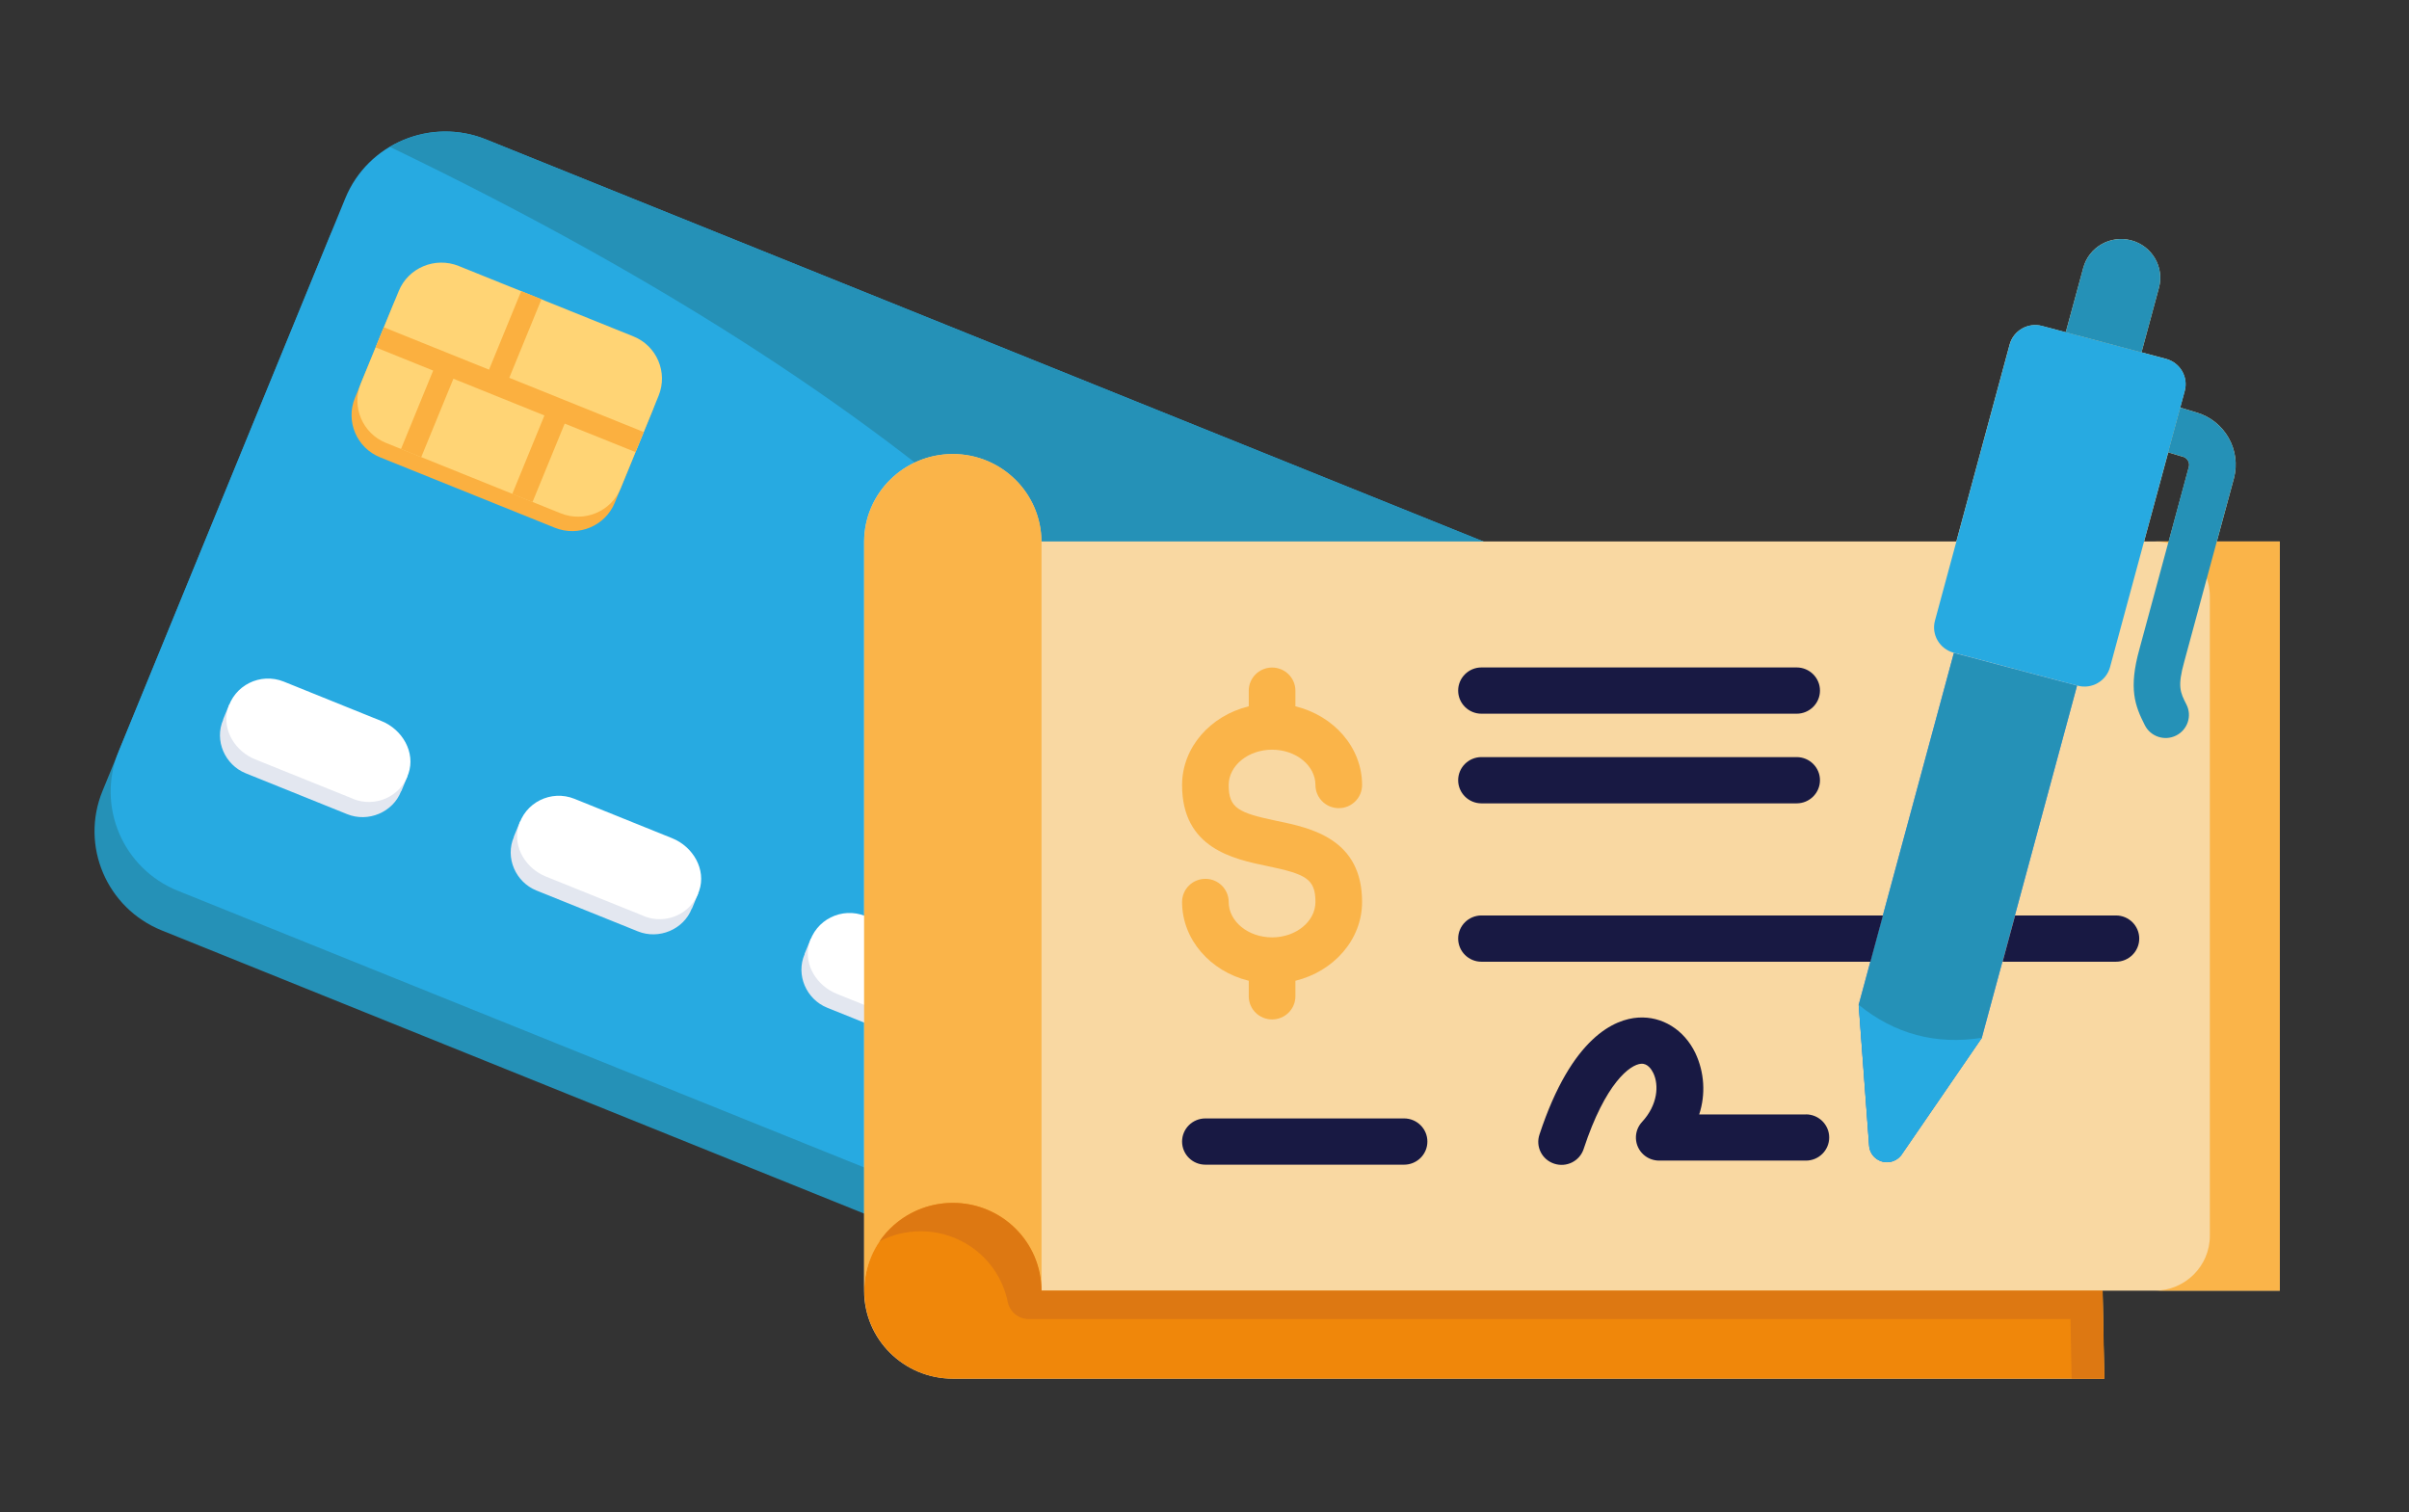
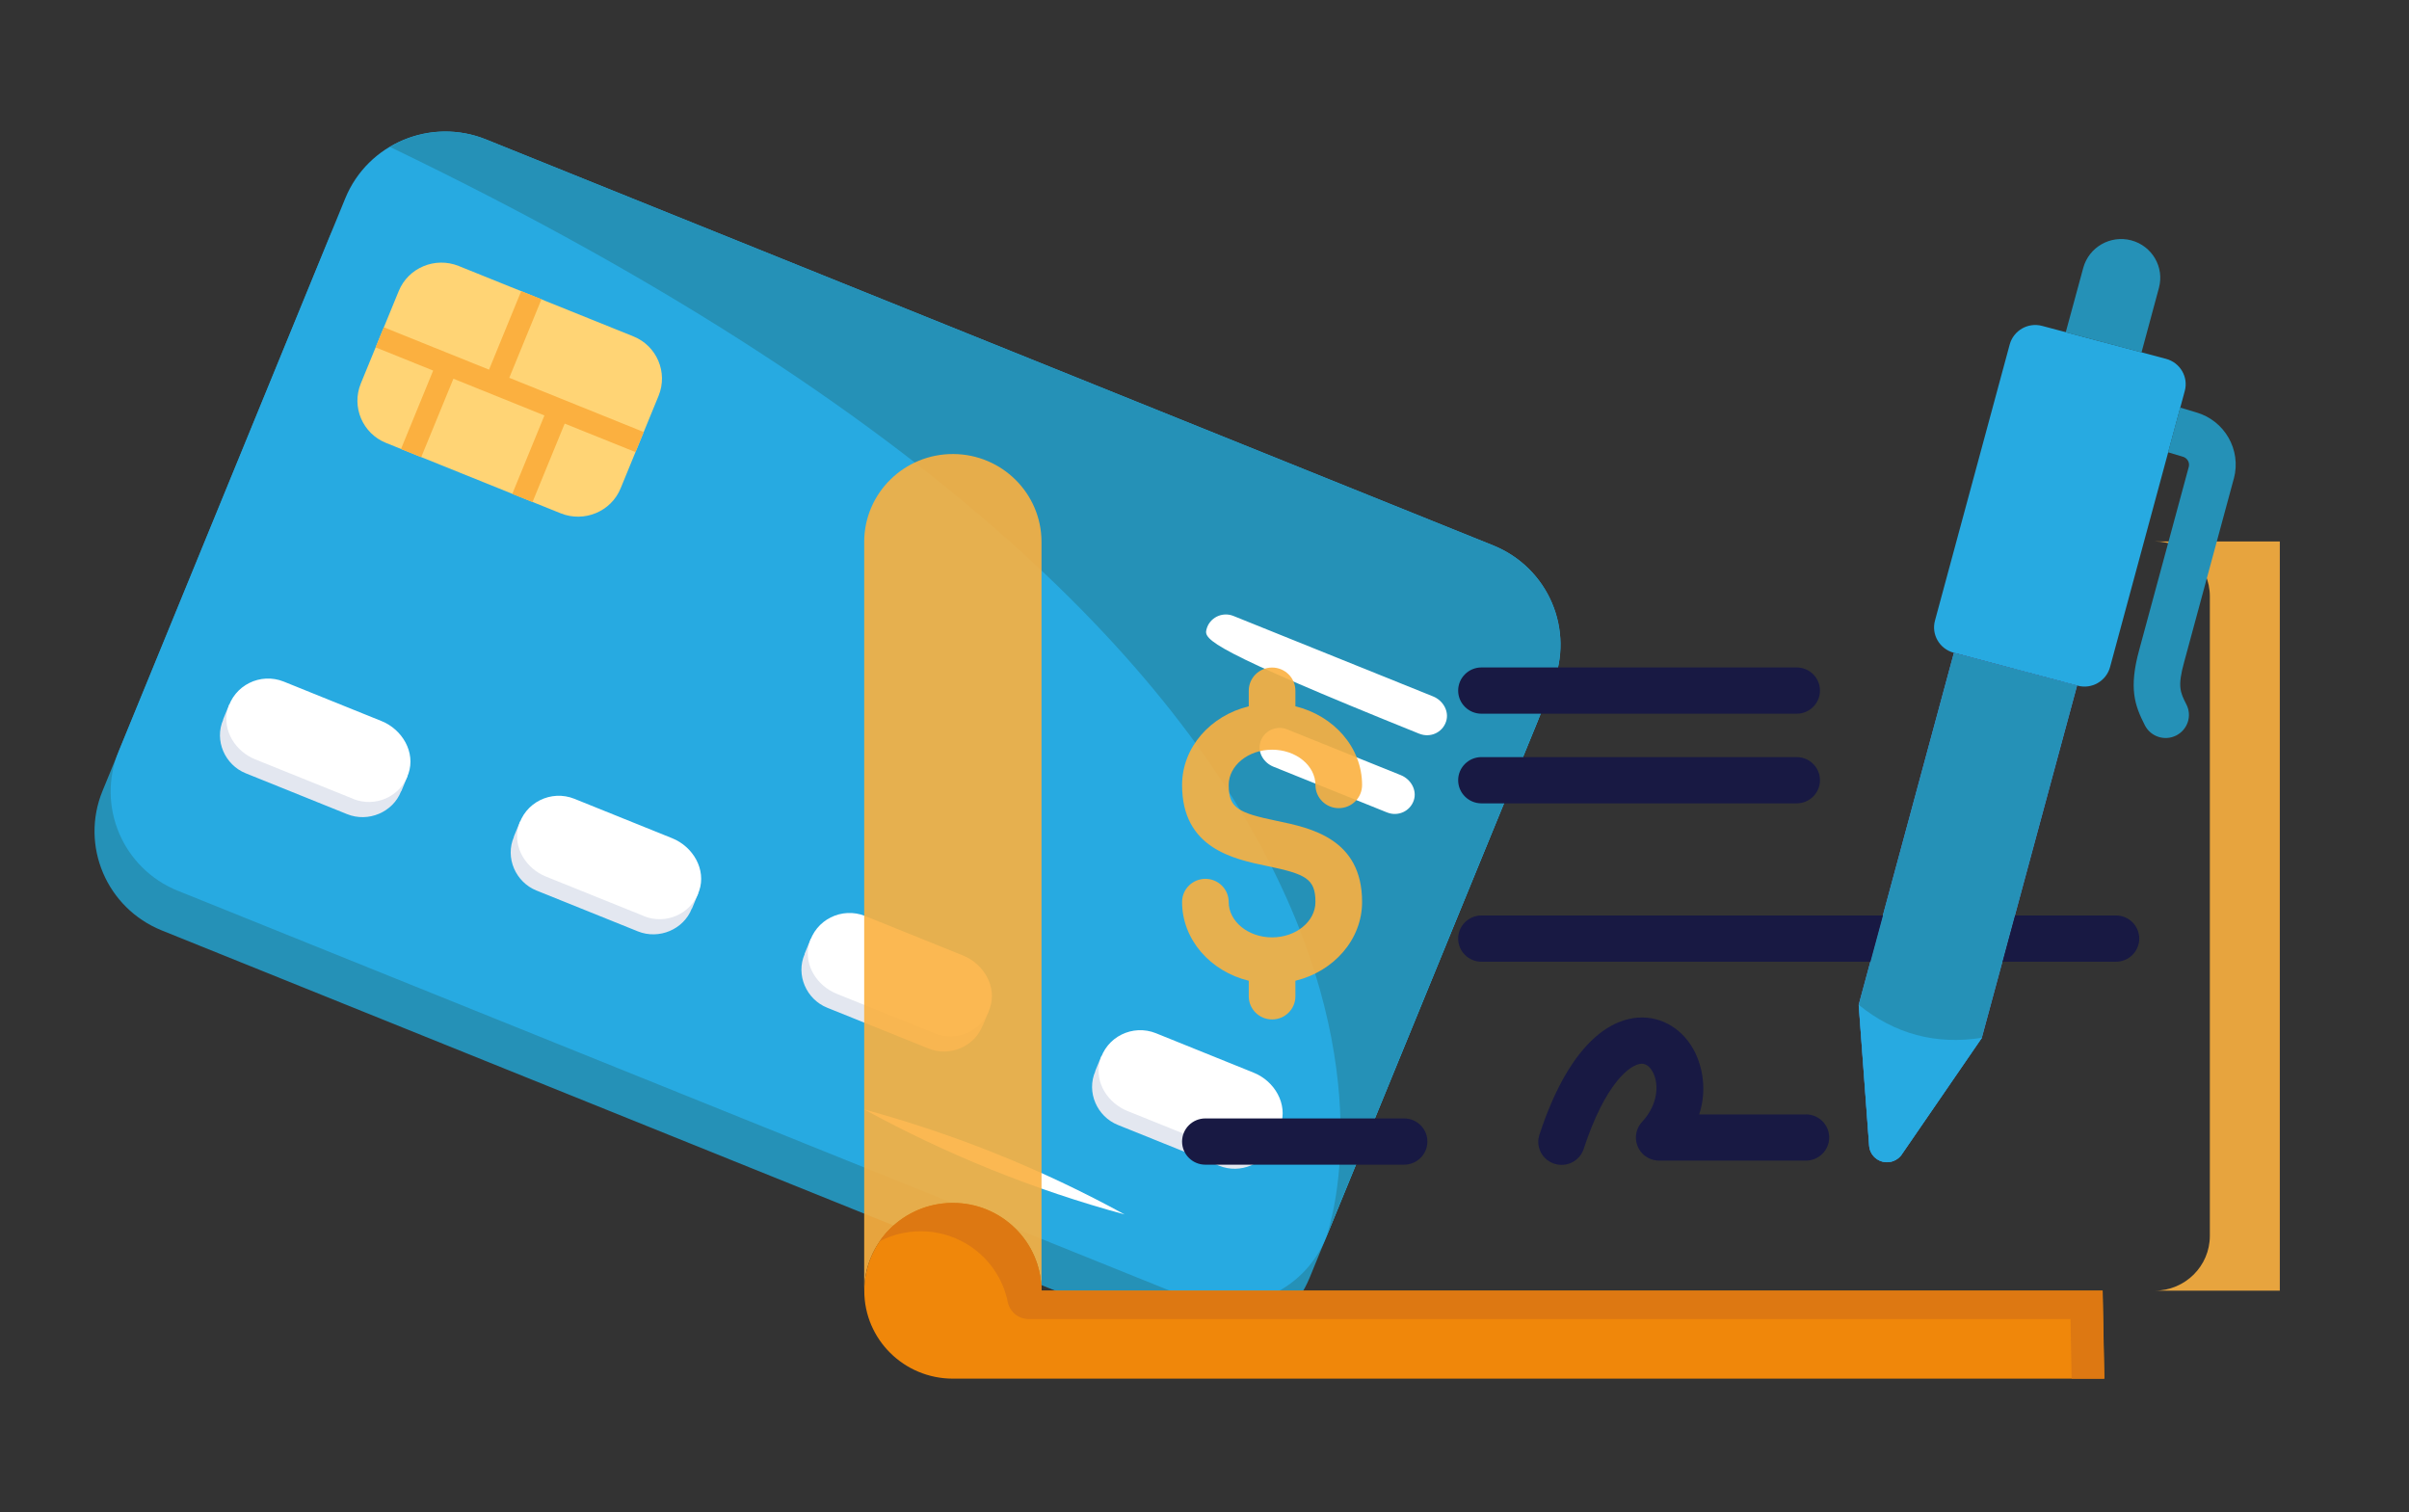
<svg xmlns="http://www.w3.org/2000/svg" width="94" height="59" viewBox="0 0 94 59" fill="none">
  <rect x="0" y="0" width="94" height="59" fill="#333333" stroke="none" />
  <path d="M45.611 52.146L6.315 36.304C4.16 35.434 3.123 32.998 4 30.861L12.844 9.28C13.721 7.143 16.178 6.114 18.333 6.984L57.633 22.826C59.788 23.696 60.825 26.132 59.948 28.269L51.104 49.85C50.227 51.987 47.77 53.016 45.615 52.146H45.611Z" fill="#2591B7" />
  <path d="M6.948 34.759L46.248 50.601C48.403 51.471 50.86 50.442 51.737 48.305L60.581 26.724C61.458 24.588 60.421 22.151 58.266 21.281L18.962 5.44C16.808 4.57 14.351 5.598 13.474 7.735L4.63 29.316C3.752 31.453 4.79 33.889 6.944 34.759H6.948Z" fill="#27AAE1" />
  <path d="M18.962 5.439L58.263 21.281C60.417 22.151 61.455 24.588 60.578 26.724L51.733 48.305C51.733 48.305 59.857 27.204 15.214 5.732C16.309 5.082 17.689 4.927 18.962 5.439Z" fill="#2591B7" />
  <path d="M49.935 43.995L49.688 44.595H49.681C49.364 45.41 48.4 45.818 47.577 45.486L43.617 43.891C42.809 43.566 42.383 42.613 42.74 41.797H42.733L42.98 41.194L43.078 41.234C43.551 40.747 44.352 40.603 45.018 40.873L48.702 42.357C49.371 42.627 49.844 43.281 49.837 43.959L49.935 43.999V43.995Z" fill="#E3E7F0" />
  <path d="M47.821 44.891L43.995 43.349C43.224 43.039 42.707 42.227 42.911 41.426C43.158 40.451 44.199 39.949 45.106 40.314L48.916 41.852C49.735 42.18 50.256 43.075 49.972 43.905C49.659 44.826 48.658 45.23 47.821 44.894V44.891Z" fill="white" />
  <path d="M38.594 39.422L38.347 40.022H38.34C38.023 40.837 37.059 41.245 36.236 40.913L32.276 39.318C31.468 38.993 31.042 38.04 31.399 37.224H31.392L31.639 36.622L31.737 36.661C32.211 36.174 33.011 36.03 33.677 36.3L37.361 37.784C38.03 38.054 38.503 38.708 38.496 39.386L38.594 39.426V39.422Z" fill="#E3E7F0" />
  <path d="M36.476 40.318L32.651 38.776C31.879 38.466 31.362 37.654 31.566 36.853C31.814 35.878 32.855 35.376 33.761 35.741L37.572 37.279C38.391 37.607 38.911 38.502 38.627 39.332C38.314 40.253 37.313 40.657 36.476 40.321V40.318Z" fill="white" />
  <path d="M27.25 34.849L27.002 35.448H26.995C26.678 36.264 25.714 36.672 24.891 36.34L20.931 34.745C20.123 34.42 19.698 33.467 20.054 32.651H20.047L20.294 32.048L20.393 32.088C20.866 31.601 21.667 31.456 22.333 31.727L26.016 33.211C26.686 33.481 27.159 34.135 27.151 34.813L27.25 34.853V34.849Z" fill="#E3E7F0" />
  <path d="M25.131 35.744L21.306 34.203C20.535 33.893 20.018 33.081 20.222 32.279C20.469 31.305 21.51 30.803 22.416 31.168L26.227 32.705C27.046 33.034 27.566 33.929 27.282 34.759C26.97 35.679 25.969 36.084 25.131 35.748V35.744Z" fill="white" />
  <path d="M15.905 30.276L15.658 30.875H15.65C15.334 31.691 14.369 32.099 13.547 31.767L9.587 30.171C8.779 29.846 8.353 28.894 8.71 28.078H8.702L8.95 27.475L9.048 27.515C9.521 27.027 10.322 26.883 10.988 27.154L14.671 28.637C15.341 28.908 15.814 29.561 15.807 30.24L15.905 30.28V30.276Z" fill="#E3E7F0" />
  <path d="M13.787 31.171L9.962 29.63C9.19 29.32 8.673 28.507 8.877 27.706C9.124 26.732 10.165 26.23 11.072 26.594L14.882 28.132C15.701 28.46 16.222 29.356 15.938 30.186C15.625 31.106 14.624 31.51 13.787 31.175V31.171Z" fill="white" />
-   <path d="M15.33 11.918L13.849 15.528C13.477 16.437 13.918 17.477 14.835 17.845L21.652 20.592C22.569 20.96 23.617 20.523 23.989 19.614L25.47 16.004C25.841 15.095 25.401 14.055 24.484 13.687L17.667 10.94C16.75 10.572 15.701 11.009 15.33 11.918Z" fill="#FBB040" />
  <path d="M15.559 11.355L14.078 14.965C13.707 15.874 14.147 16.914 15.064 17.282L21.881 20.029C22.798 20.397 23.847 19.96 24.218 19.051L25.699 15.441C26.07 14.532 25.63 13.492 24.713 13.124L17.896 10.377C16.979 10.009 15.931 10.446 15.559 11.355Z" fill="#FFD475" />
  <path d="M19.872 14.741L21.128 11.677L20.338 11.359L19.082 14.423L14.977 12.77L14.657 13.553L16.902 14.459L15.647 17.52L16.436 17.838L17.692 14.777L21.244 16.21L19.989 19.271L20.779 19.588L22.034 16.528L24.797 17.639L25.117 16.856L19.872 14.741Z" fill="#FBB040" />
  <path d="M54.136 31.705L49.691 29.915C49.32 29.767 49.073 29.377 49.171 28.991C49.288 28.522 49.79 28.284 50.223 28.457L54.66 30.244C55.053 30.402 55.3 30.832 55.166 31.229C55.016 31.669 54.536 31.864 54.132 31.702L54.136 31.705Z" fill="white" />
-   <path d="M55.395 28.634L47.595 25.49C47.224 25.342 46.976 24.952 47.075 24.566C47.191 24.097 47.693 23.858 48.127 24.032L55.919 27.172C56.312 27.331 56.559 27.76 56.425 28.157C56.276 28.598 55.795 28.793 55.391 28.63L55.395 28.634Z" fill="white" />
+   <path d="M55.395 28.634C47.224 25.342 46.976 24.952 47.075 24.566C47.191 24.097 47.693 23.858 48.127 24.032L55.919 27.172C56.312 27.331 56.559 27.76 56.425 28.157C56.276 28.598 55.795 28.793 55.391 28.63L55.395 28.634Z" fill="white" />
  <path d="M33.724 43.288C37.27 44.255 40.662 45.62 43.883 47.385C40.334 46.421 36.946 45.05 33.724 43.288Z" fill="white" />
-   <path d="M88.959 21.126H86.502L87.168 18.668C87.463 17.553 86.808 16.405 85.687 16.087L85.072 15.903L85.247 15.257C85.396 14.712 85.068 14.149 84.515 14.001L83.562 13.748L84.242 11.233C84.461 10.424 83.977 9.594 83.161 9.377C82.346 9.161 81.509 9.641 81.29 10.449L80.606 12.965L79.682 12.72C79.132 12.572 78.564 12.897 78.415 13.445L76.337 21.126H40.636C40.625 19.231 39.068 17.704 37.157 17.715C35.264 17.726 33.728 19.246 33.717 21.126V50.359C33.717 52.254 35.264 53.788 37.175 53.792H82.106L82.04 50.359H88.956V21.126H88.959ZM85.167 17.816C85.341 17.86 85.451 18.029 85.414 18.203L84.624 21.126H83.663L84.606 17.65L85.17 17.82L85.167 17.816Z" fill="#F9D8A2" />
  <path opacity="0.9" d="M84.071 21.126C85.265 21.126 86.229 22.086 86.229 23.266V48.218C86.229 49.402 85.261 50.359 84.071 50.359H88.959V21.126H84.071Z" fill="#FBB040" />
  <path d="M76.242 25.472L72.526 39.206L72.934 44.703C72.963 45.086 73.298 45.371 73.68 45.342C73.891 45.328 74.084 45.216 74.204 45.042L77.331 40.491L81.047 26.753L76.235 25.476L76.242 25.472Z" fill="#5090EF" />
  <path d="M76.242 25.472L72.526 39.206L72.934 44.703C72.963 45.086 73.298 45.371 73.68 45.342C73.891 45.328 74.084 45.216 74.204 45.042L77.331 40.491L81.047 26.753L76.235 25.476L76.242 25.472Z" fill="#2591B7" />
  <path d="M78.419 13.442L75.504 24.212C75.354 24.757 75.682 25.32 76.235 25.468L81.069 26.753C81.618 26.901 82.186 26.576 82.335 26.028L85.25 15.257C85.4 14.712 85.072 14.149 84.519 14.001L79.685 12.716C79.136 12.568 78.568 12.893 78.419 13.442Z" fill="#27AAE1" />
  <path d="M74.212 45.042L77.338 40.491C75.54 40.776 73.935 40.346 72.53 39.209L72.938 44.707C72.967 45.089 73.298 45.374 73.684 45.346C73.895 45.331 74.091 45.219 74.212 45.046V45.042Z" fill="#27AAE1" />
  <path d="M83.161 9.377C82.346 9.164 81.513 9.641 81.29 10.449L80.606 12.965L83.562 13.752L84.242 11.233C84.461 10.424 83.977 9.594 83.161 9.377Z" fill="#2591B7" />
  <path opacity="0.9" d="M40.64 21.126V50.359C40.629 48.464 39.071 46.937 37.16 46.948C35.268 46.959 33.732 48.478 33.721 50.359V21.126C33.732 19.231 35.29 17.704 37.2 17.715C39.093 17.726 40.629 19.245 40.64 21.126Z" fill="#FBB040" />
  <path d="M82.044 50.359H40.64C40.64 48.464 39.089 46.93 37.178 46.934C35.268 46.934 33.721 48.471 33.725 50.366C33.725 52.258 35.275 53.791 37.182 53.791H82.113L82.047 50.359H82.044Z" fill="#F0870A" />
  <path d="M35.93 48.042C37.579 48.042 38.998 49.197 39.322 50.799C39.402 51.189 39.745 51.467 40.145 51.467H80.792L80.836 53.791H82.106L82.04 50.359H40.636C40.636 48.464 39.082 46.93 37.175 46.934C36.032 46.934 34.962 47.497 34.318 48.435C34.813 48.175 35.366 48.038 35.93 48.042Z" fill="#DD7812" />
  <path d="M87.168 18.668C87.463 17.553 86.808 16.405 85.687 16.087L85.072 15.903L84.599 17.647L85.163 17.816C85.338 17.86 85.447 18.029 85.41 18.203L83.478 25.338C83.056 26.862 83.3 27.526 83.693 28.298C83.918 28.742 84.464 28.923 84.912 28.699C85.36 28.475 85.542 27.934 85.316 27.49C85.072 27.01 84.959 26.789 85.232 25.811L87.165 18.672L87.168 18.668Z" fill="#2591B7" />
  <path d="M54.787 43.638H47.035C46.532 43.638 46.125 44.042 46.125 44.541C46.125 45.039 46.532 45.443 47.035 45.443H54.787C55.289 45.443 55.697 45.039 55.697 44.541C55.697 44.042 55.289 43.638 54.787 43.638Z" fill="#181943" />
  <path d="M57.808 27.847H70.106C70.608 27.847 71.016 27.443 71.016 26.945C71.016 26.447 70.608 26.042 70.106 26.042H57.808C57.306 26.042 56.898 26.447 56.898 26.945C56.898 27.443 57.306 27.847 57.808 27.847Z" fill="#181943" />
  <path d="M57.808 31.345H70.106C70.608 31.345 71.016 30.94 71.016 30.442C71.016 29.944 70.608 29.54 70.106 29.54H57.808C57.306 29.54 56.898 29.944 56.898 30.442C56.898 30.94 57.306 31.345 57.808 31.345Z" fill="#181943" />
  <path opacity="0.9" d="M49.637 36.574C48.705 36.574 47.944 35.954 47.944 35.192C47.944 34.694 47.537 34.29 47.035 34.29C46.532 34.29 46.125 34.694 46.125 35.192C46.125 36.661 47.231 37.903 48.727 38.267V38.874C48.727 39.372 49.135 39.776 49.637 39.776C50.139 39.776 50.547 39.372 50.547 38.874V38.267C52.043 37.903 53.149 36.661 53.149 35.192C53.149 32.723 51.147 32.304 49.826 32.03C48.327 31.716 47.944 31.539 47.944 30.63C47.944 29.872 48.705 29.251 49.637 29.251C50.569 29.251 51.329 29.868 51.329 30.63C51.329 31.128 51.737 31.532 52.239 31.532C52.742 31.532 53.149 31.128 53.149 30.63C53.149 29.161 52.043 27.923 50.547 27.558V26.948C50.547 26.45 50.139 26.046 49.637 26.046C49.135 26.046 48.727 26.45 48.727 26.948V27.558C47.231 27.923 46.125 29.161 46.125 30.63C46.125 33.099 48.127 33.517 49.448 33.791C50.947 34.105 51.329 34.282 51.329 35.192C51.329 35.954 50.569 36.574 49.637 36.574Z" fill="#FBB040" />
  <path d="M82.564 35.719H78.63L78.142 37.524H82.564C83.067 37.524 83.474 37.12 83.474 36.621C83.474 36.123 83.067 35.719 82.564 35.719Z" fill="#181943" />
  <path d="M70.47 43.483H66.303C66.561 42.696 66.507 41.837 66.153 41.086C65.713 40.173 64.854 39.643 63.922 39.704C63.027 39.762 61.335 40.433 60.072 44.263C59.911 44.736 60.166 45.245 60.643 45.403C61.12 45.562 61.633 45.309 61.793 44.837C61.793 44.833 61.793 44.826 61.797 44.822C62.641 42.263 63.602 41.534 64.039 41.505C64.29 41.487 64.443 41.725 64.512 41.866C64.738 42.335 64.69 43.108 64.072 43.776C63.733 44.144 63.759 44.714 64.13 45.05C64.297 45.201 64.516 45.284 64.745 45.284H70.466C70.969 45.284 71.376 44.88 71.376 44.382C71.376 43.884 70.969 43.48 70.466 43.48L70.47 43.483Z" fill="#181943" />
  <path d="M73.473 35.719H57.808C57.306 35.719 56.898 36.123 56.898 36.621C56.898 37.12 57.306 37.524 57.808 37.524H72.985L73.473 35.719Z" fill="#181943" />
</svg>